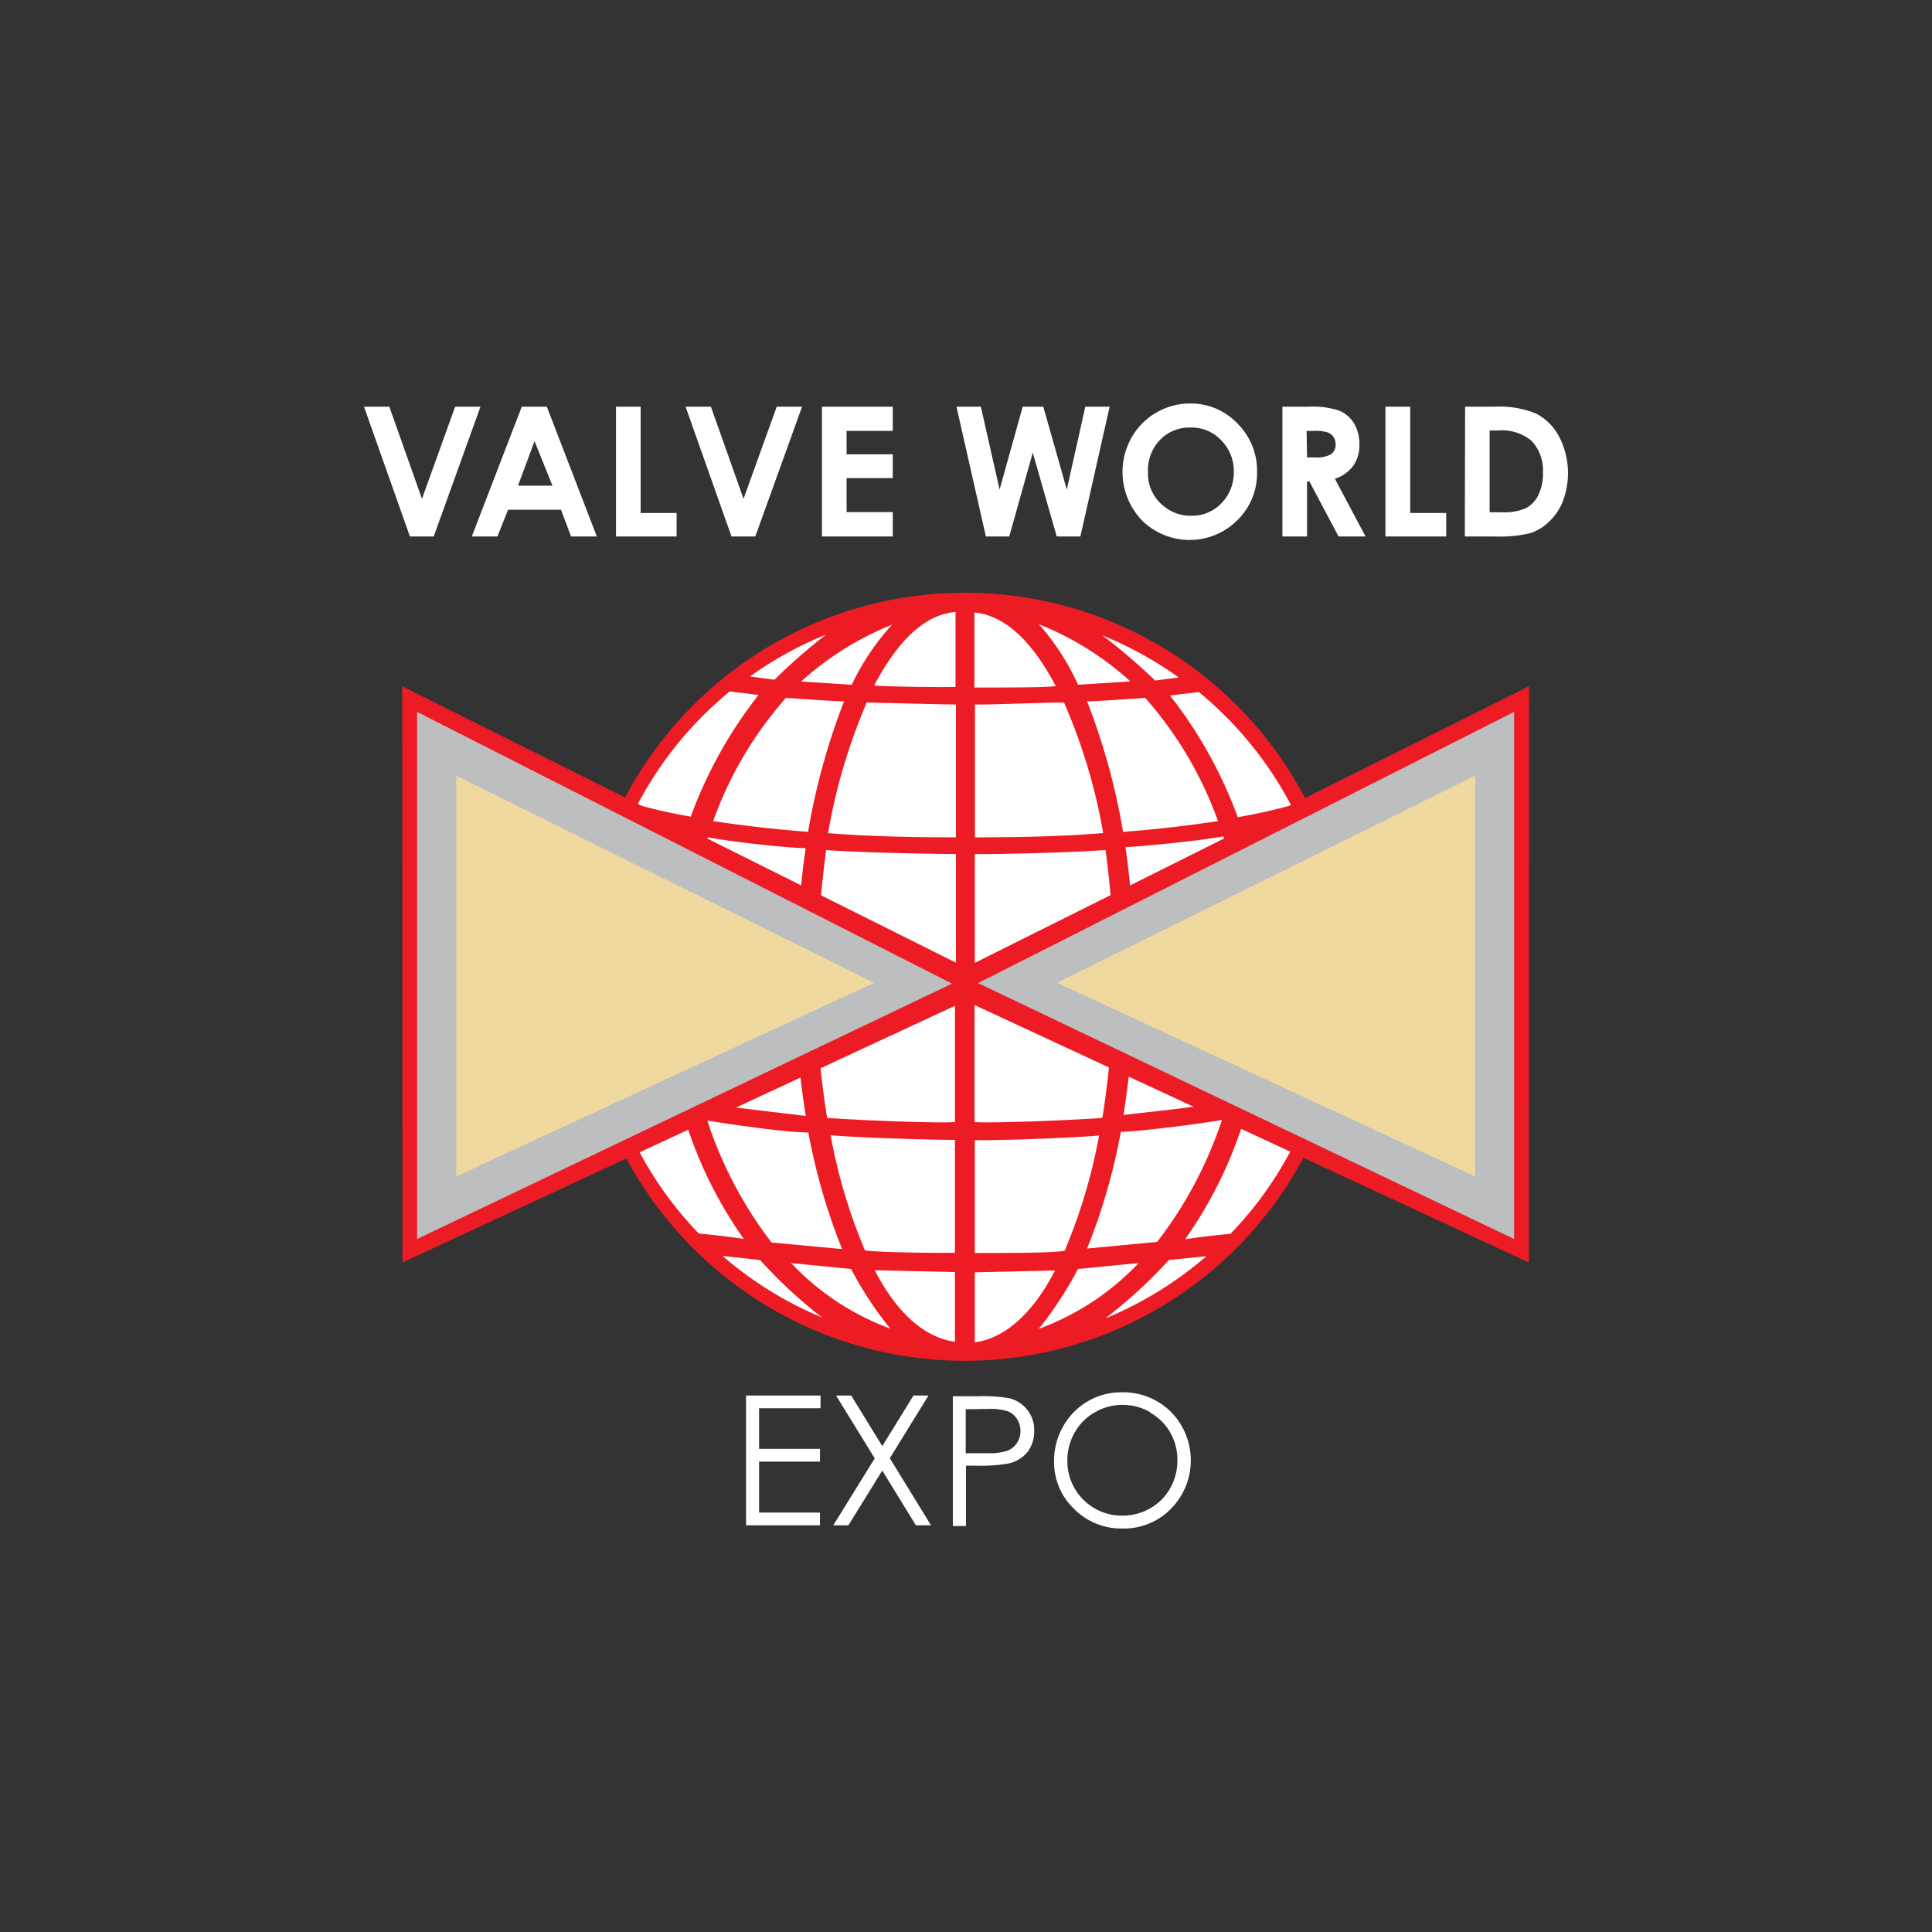
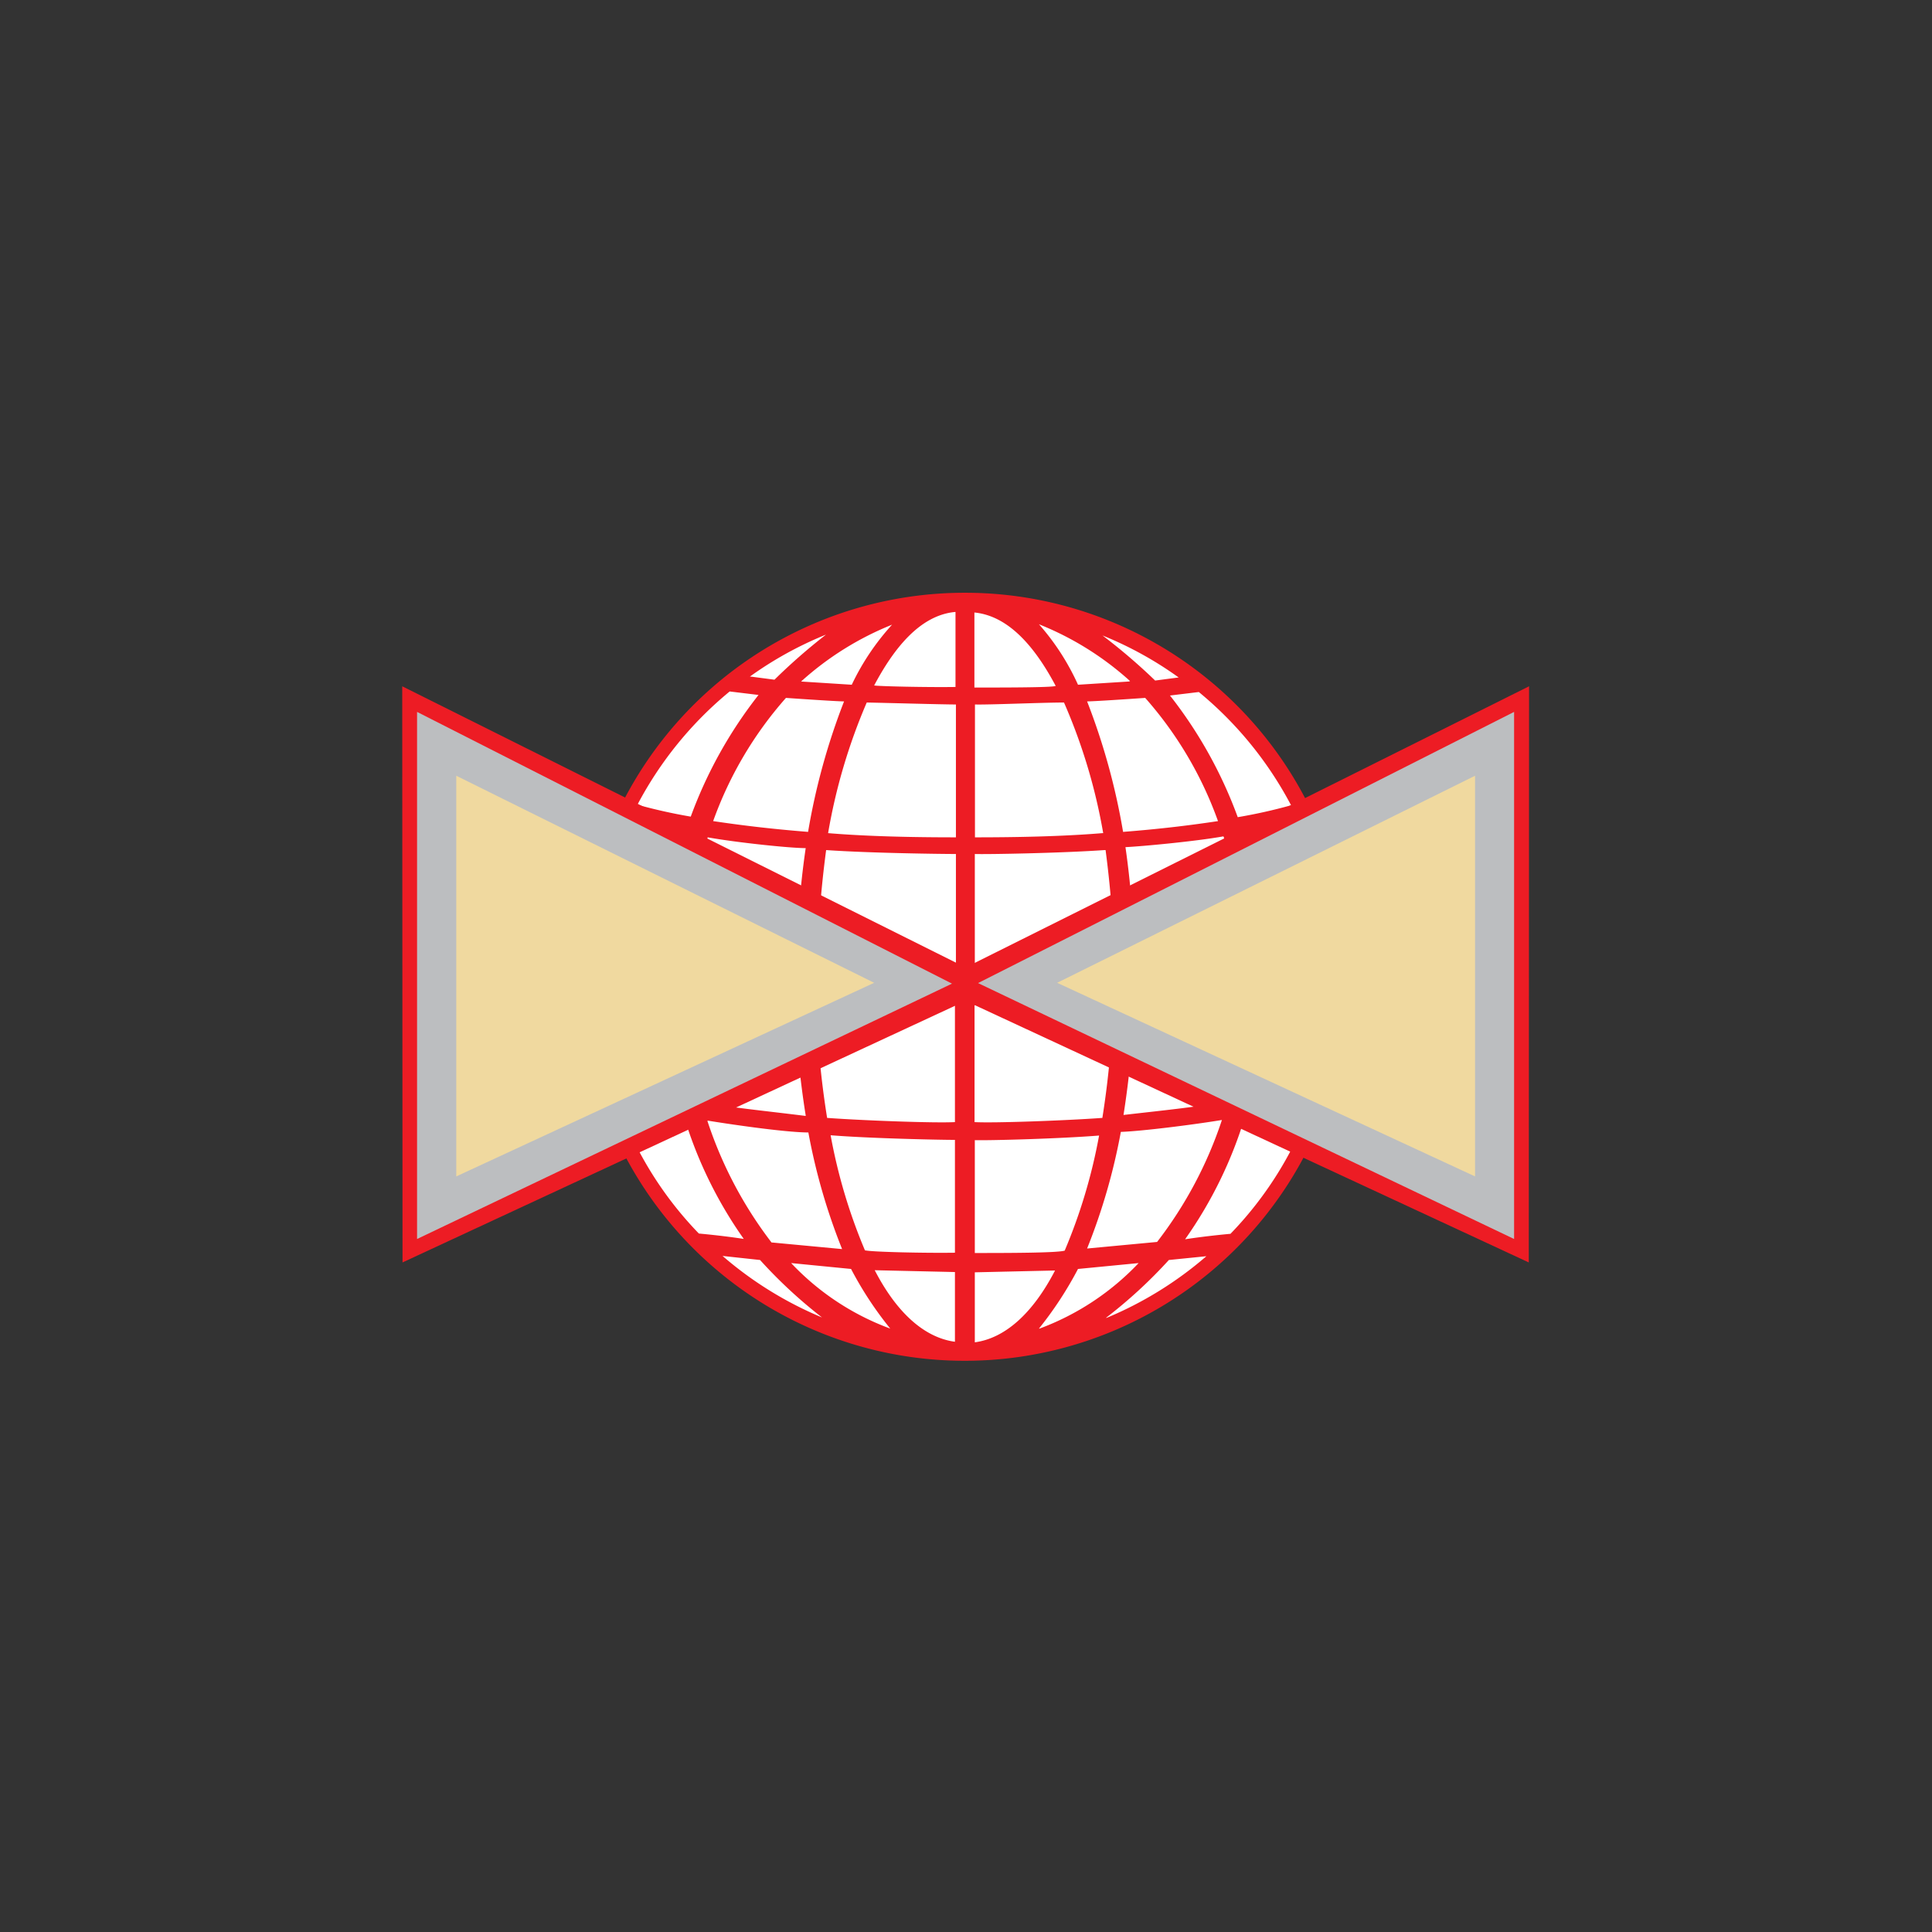
<svg xmlns="http://www.w3.org/2000/svg" data-name="Layer 1" viewBox="0 0 138 138">
  <rect x="0" y="0" width="138" height="138" fill="#333333" stroke="none" />
  <path d="M96.08 69.73a27.16 27.16 0 11-27.15-27.15 27.15 27.15 0 0127.15 27.15" fill="#fff" />
  <path d="M75.35 90.75l-5.72.13v5c2.21-.3 4.17-2.13 5.72-5.11m3.16-9.66c-2.74.22-7.69.36-8.88.33v8.06c2.13 0 5.89 0 6.42-.17a39.05 39.05 0 002.46-8.24m1-9.6c-1.38.08-6.39.3-9.9.3v8.36c1.35.08 6.53-.11 9.13-.3a63.34 63.34 0 00.77-8.36m-.61-10.77c-3.19.22-8.39.31-9.27.28v9.43c3.26 0 8.25-.16 10-.33a77.4 77.4 0 00-.66-9.38m-.17-1.21a40.47 40.47 0 00-2.8-9.33c-1.57 0-5.39.17-6.36.14v9.49c2.93 0 6.2-.06 9.1-.3M75.41 49c-1.38-2.6-3.26-5-5.81-5.25v5.36c2 0 5.53 0 5.78-.11m-1.13 45.9a18.67 18.67 0 007.08-4.68l-4.33.42a26.21 26.21 0 01-2.79 4.26M87.28 80c-2.21.36-5.76.8-7.22.85a43.4 43.4 0 01-2.41 8.33l5-.47A29.29 29.29 0 0087.28 80m.44-1.33a36.14 36.14 0 001.17-8c-2 .19-6 .58-7.86.67a66.58 66.58 0 01-.78 8.3c3.13-.36 5.43-.58 7.47-1m-.33-18.9c-2 .36-5.89.72-7 .77A60.08 60.08 0 0181 70c2.38-.13 7.39-.63 7.92-.69a38 38 0 00-1.5-9.49M87 58.65a27 27 0 00-5.2-8.8c-1.14.08-3.68.25-4.15.25a47.25 47.25 0 012.57 9.32c2.82-.22 5-.5 6.78-.77m-6.28-10a21.67 21.67 0 00-6.51-4.06A17.18 17.18 0 0177 48.91l3.63-.23M68.21 95.86v-5l-5.73-.13c1.55 3 3.52 4.81 5.73 5.11m-6.42-6.53c.53.12 4.29.2 6.42.17v-8.06c-1.19 0-6.14-.11-8.88-.33a39.05 39.05 0 002.46 8.24m-2.71-9.48c2.6.19 7.77.38 9.13.3v-8.36c-3.51 0-8.52-.22-9.91-.3a63.27 63.27 0 00.78 8.36m-.8-9.75c1.71.17 6.69.31 10 .33V61c-.88 0-6.09-.06-9.27-.28a75.42 75.42 0 00-.66 9.38m9.93-10.29v-9.49c-1 0-4.79-.11-6.37-.14a41.05 41.05 0 00-2.76 9.33c2.9.24 6.17.3 9.1.3m0-10.74v-5.36c-2.55.22-4.43 2.65-5.81 5.25.25.06 3.73.14 5.78.11m-7.43 41.57l-4.28-.42a18.52 18.52 0 007.08 4.68 25.56 25.56 0 01-2.8-4.26m-5.64-1.89l5 .47a43.4 43.4 0 01-2.41-8.33c-1.47 0-5-.49-7.22-.85a29.29 29.29 0 004.59 8.71m2.44-9.07a64.73 64.73 0 01-.78-8.3c-1.83-.09-5.87-.48-7.86-.67a36 36 0 001.16 8c2 .39 4.35.61 7.48 1M49 69.3c.53.06 5.54.56 7.92.69a60.08 60.08 0 01.63-9.41c-1.16 0-5-.41-7-.77A38 38 0 0049 69.3m8.72-9.88a47.25 47.25 0 012.57-9.32c-.47 0-3-.17-4.15-.25a27 27 0 00-5.2 8.8c1.8.27 4 .55 6.78.77m3.12-10.51a17.46 17.46 0 012.88-4.29 21.74 21.74 0 00-6.5 4.06l3.62.23m18.21 45.22a26.34 26.34 0 007.12-4.4l-2.68.27A34.22 34.22 0 0179 94.13zm8.84-6a25.8 25.8 0 005.92-9.71 44.31 44.31 0 01-4.87 1.3 30.34 30.34 0 01-4.29 8.8c1.61-.25 3.24-.39 3.24-.39M94.23 77a27 27 0 001-7c-1.11.11-4.37.44-4.93.53a36.75 36.75 0 01-1 7.83A47.54 47.54 0 0094.23 77m-1.47-18.38c-1.41.36-3.24.83-3.93.94a36.82 36.82 0 011.52 9.57c1.48-.19 4.67-.46 4.86-.48a26.17 26.17 0 00-2.46-10m-14-13.26a41.74 41.74 0 013.76 3.22l1.68-.22a25.92 25.92 0 00-5.44-3m13.47 12.13a26.37 26.37 0 00-6.59-8.09l-2.06.25a31.64 31.64 0 014.84 8.69 37.69 37.69 0 003.81-.85M58.75 94.13A34.22 34.22 0 0154.29 90l-2.68-.29a26.34 26.34 0 007.12 4.4zm-5.62-5.63a30.34 30.34 0 01-4.29-8.8A44.31 44.31 0 0144 78.4a25.8 25.8 0 005.92 9.71s1.63.14 3.24.39m-4.68-10.15a36.75 36.75 0 01-1-7.83c-.56-.09-3.82-.42-4.93-.53a27.4 27.4 0 001 7 47.54 47.54 0 004.93 1.36M45 58.59a26.17 26.17 0 00-2.46 10c.19 0 3.38.29 4.86.48a36.82 36.82 0 011.6-9.51c-.69-.11-2.52-.58-3.93-.94m8.57-10.29l1.68.22A41.74 41.74 0 0159 45.33a25.92 25.92 0 00-5.44 3m-4.22 10a31.64 31.64 0 014.84-8.69l-2.06-.25a26.37 26.37 0 00-6.59 8.09 38.33 38.33 0 003.81.85m47 11.39A27.43 27.43 0 1169 42.34a27.43 27.43 0 0127.37 27.42" fill="#ed1c24" />
  <path fill="#ed1c24" d="M68.97 71.15l39.92 18.54.02-40.17-39.94 19.93-39.93-19.93.02 40.17 39.91-18.54z" />
  <path fill="none" stroke="#ed1c24" stroke-width=".618" d="M68.97 71.15l39.92 18.54.02-40.17-39.94 19.93-39.93-19.93.02 40.17 39.91-18.54z" />
  <path fill="#bcbec0" d="M29.79 88.5L68 70.26 29.79 50.85V88.5zM108.15 88.5L69.86 70.22l38.29-19.37V88.5z" />
  <path fill="#f0d99f" d="M32.59 84.03L62.44 70.2 32.59 55.41v28.62zM105.36 84.03L75.51 70.2l29.85-14.79v28.62z" />
-   <path fill="#fff" d="M26 29.05h1.81l2.33 6.58 2.37-6.58h1.81l-3.34 9.27h-1.7L26 29.05zM38.18 31.51L37 34.69h2.46zm-.91-2.46h1.79l3.57 9.27h-1.84l-.72-1.91h-3.78l-.76 1.91H33.7zM44 29.05h1.76v7.59h2.57v1.68H44v-9.27zM48.97 29.05h1.81l2.33 6.58 2.37-6.58h1.81l-3.34 9.27h-1.7l-3.28-9.27zM58.71 29.05h5.06v1.73h-3.3v1.67h3.3v1.7h-3.3v2.43h3.3v1.74h-5.06v-9.27zM68.32 29.05h1.74l1.34 5.92 1.65-5.92h1.47l1.68 5.92 1.32-5.92h1.74l-2.09 9.27h-1.69l-1.71-5.99-1.68 5.99h-1.67l-2.1-9.27zM85 30.54a2.88 2.88 0 00-2.16.9 3.11 3.11 0 00-.84 2.27 2.94 2.94 0 001.11 2.43 3 3 0 002 .7 2.89 2.89 0 002.14-.9 3.14 3.14 0 00.88-2.24 3.11 3.11 0 00-.89-2.24 2.9 2.9 0 00-2.24-.92m0-1.72a4.6 4.6 0 013.38 1.42 4.75 4.75 0 011.41 3.47 4.68 4.68 0 01-1.4 3.44 4.83 4.83 0 01-6.84 0 5 5 0 01-.74-5.87A4.81 4.81 0 0185 28.82M93.36 32.67h.55a2.09 2.09 0 001.16-.22.82.82 0 00.33-.73.89.89 0 00-.16-.52.88.88 0 00-.42-.32 3.06 3.06 0 00-1-.1h-.49zm-1.76-3.62h1.87a5.94 5.94 0 012.18.28 2.25 2.25 0 011.06.9 2.85 2.85 0 01.39 1.51 2.52 2.52 0 01-.44 1.53 2.65 2.65 0 01-1.31.93l2.19 4.12h-1.93l-2.08-3.93h-.17v3.93H91.6zM98.96 29.05h1.77v7.59h2.57v1.68h-4.34v-9.27zM106.4 30.75v5.84h.82a4 4 0 001.75-.28 2 2 0 00.9-.93 3.4 3.4 0 00.34-1.61 3.07 3.07 0 00-.82-2.29 3.3 3.3 0 00-2.39-.73zm-1.75-1.7h2.09a6.91 6.91 0 013 .5 3.86 3.86 0 011.62 1.63 5.66 5.66 0 01.28 4.6 4 4 0 01-1 1.49 3.4 3.4 0 01-1.36.82 9.64 9.64 0 01-2.53.23h-2.12zM53.29 108.95h5.28v-.91h-4.35v-3.64h4.35v-.91h-4.35v-2.9h4.39v-.91h-5.32v9.27zM62.48 104.17l-2.96 4.78h1.08l2.42-3.91 2.4 3.91h1.08l-2.94-4.79 2.76-4.48h-1.07l-2.23 3.61-2.22-3.61h-1.08l2.76 4.49zM68.06 109H69v-4.31h.67a12 12 0 002.35-.15 2.44 2.44 0 001.36-.81 2.38 2.38 0 00.49-1.53 2.27 2.27 0 00-.51-1.52 2.35 2.35 0 00-1.29-.81 10.87 10.87 0 00-2.15-.14h-1.86zm2.56-8.36a4 4 0 011.35.16 1.38 1.38 0 01.67.55 1.52 1.52 0 01.25.86 1.54 1.54 0 01-.25.86 1.44 1.44 0 01-.7.56 4 4 0 01-1.39.17h-1.57v-3.14zM77.7 100.09a4.8 4.8 0 00-1.76 1.79 5 5 0 00-.65 2.48 4.62 4.62 0 001.42 3.41 4.76 4.76 0 003.48 1.41 4.69 4.69 0 003.45-1.41 4.93 4.93 0 000-6.92 4.84 4.84 0 00-3.53-1.4 4.73 4.73 0 00-2.41.64m4.44.8a3.78 3.78 0 011.44 1.42 3.88 3.88 0 01.52 2 4 4 0 01-.52 2 3.78 3.78 0 01-1.43 1.43 3.94 3.94 0 01-2 .52 3.89 3.89 0 01-3.91-3.93 4 4 0 01.52-2 3.73 3.73 0 011.43-1.44 3.84 3.84 0 012-.54 3.93 3.93 0 012 .54" />
</svg>